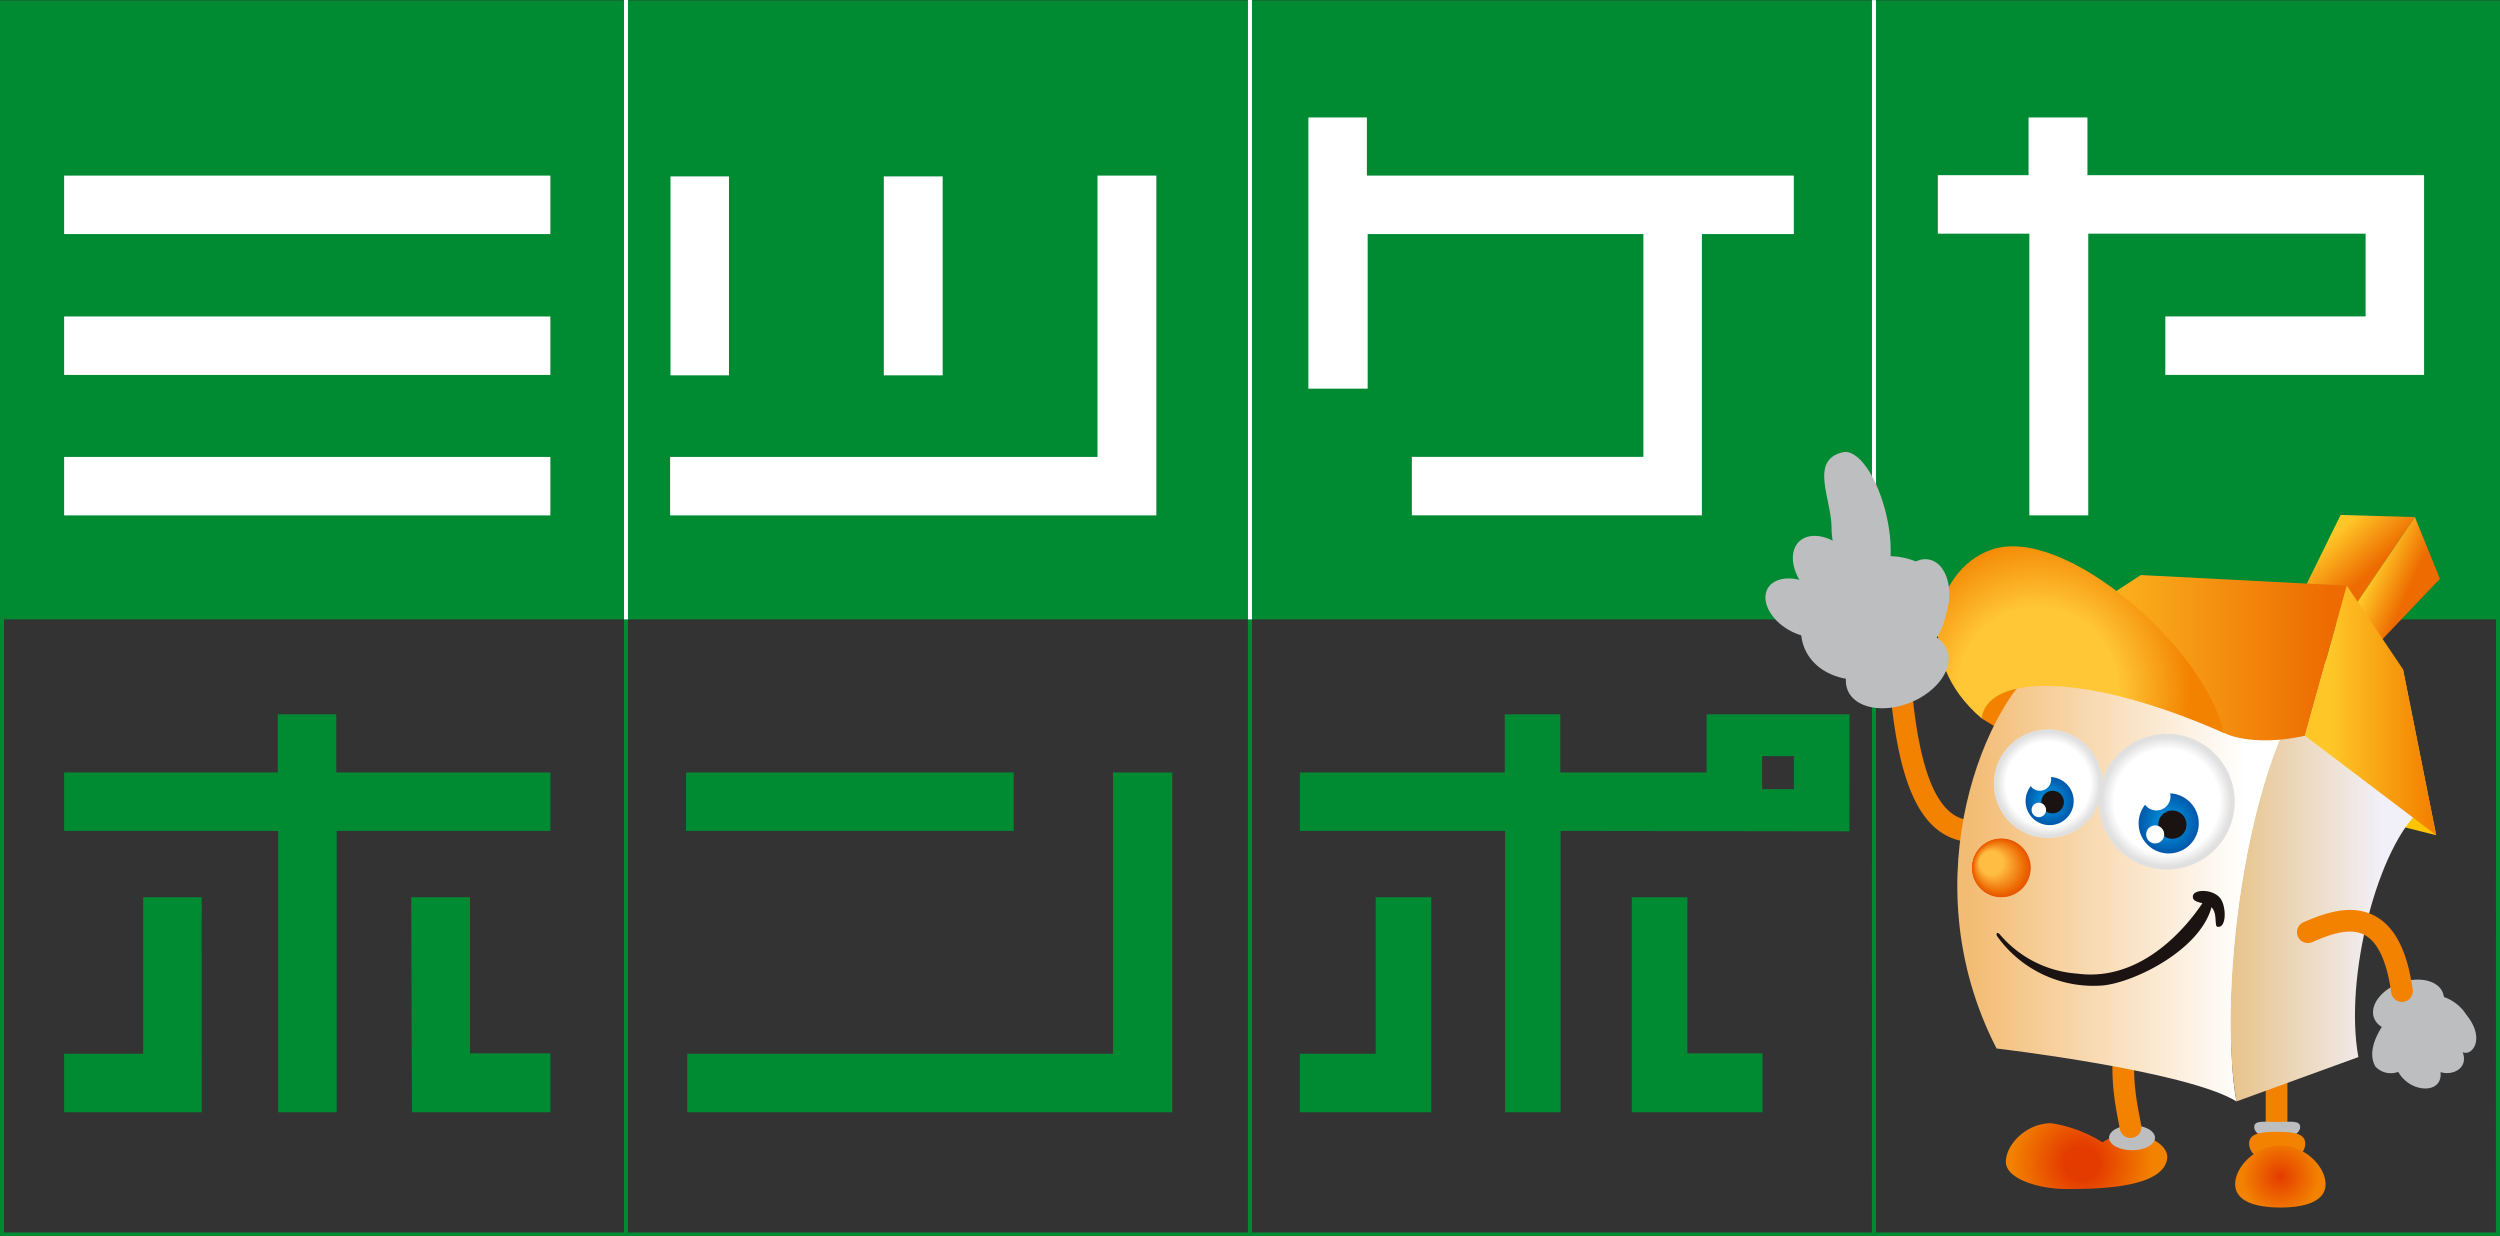
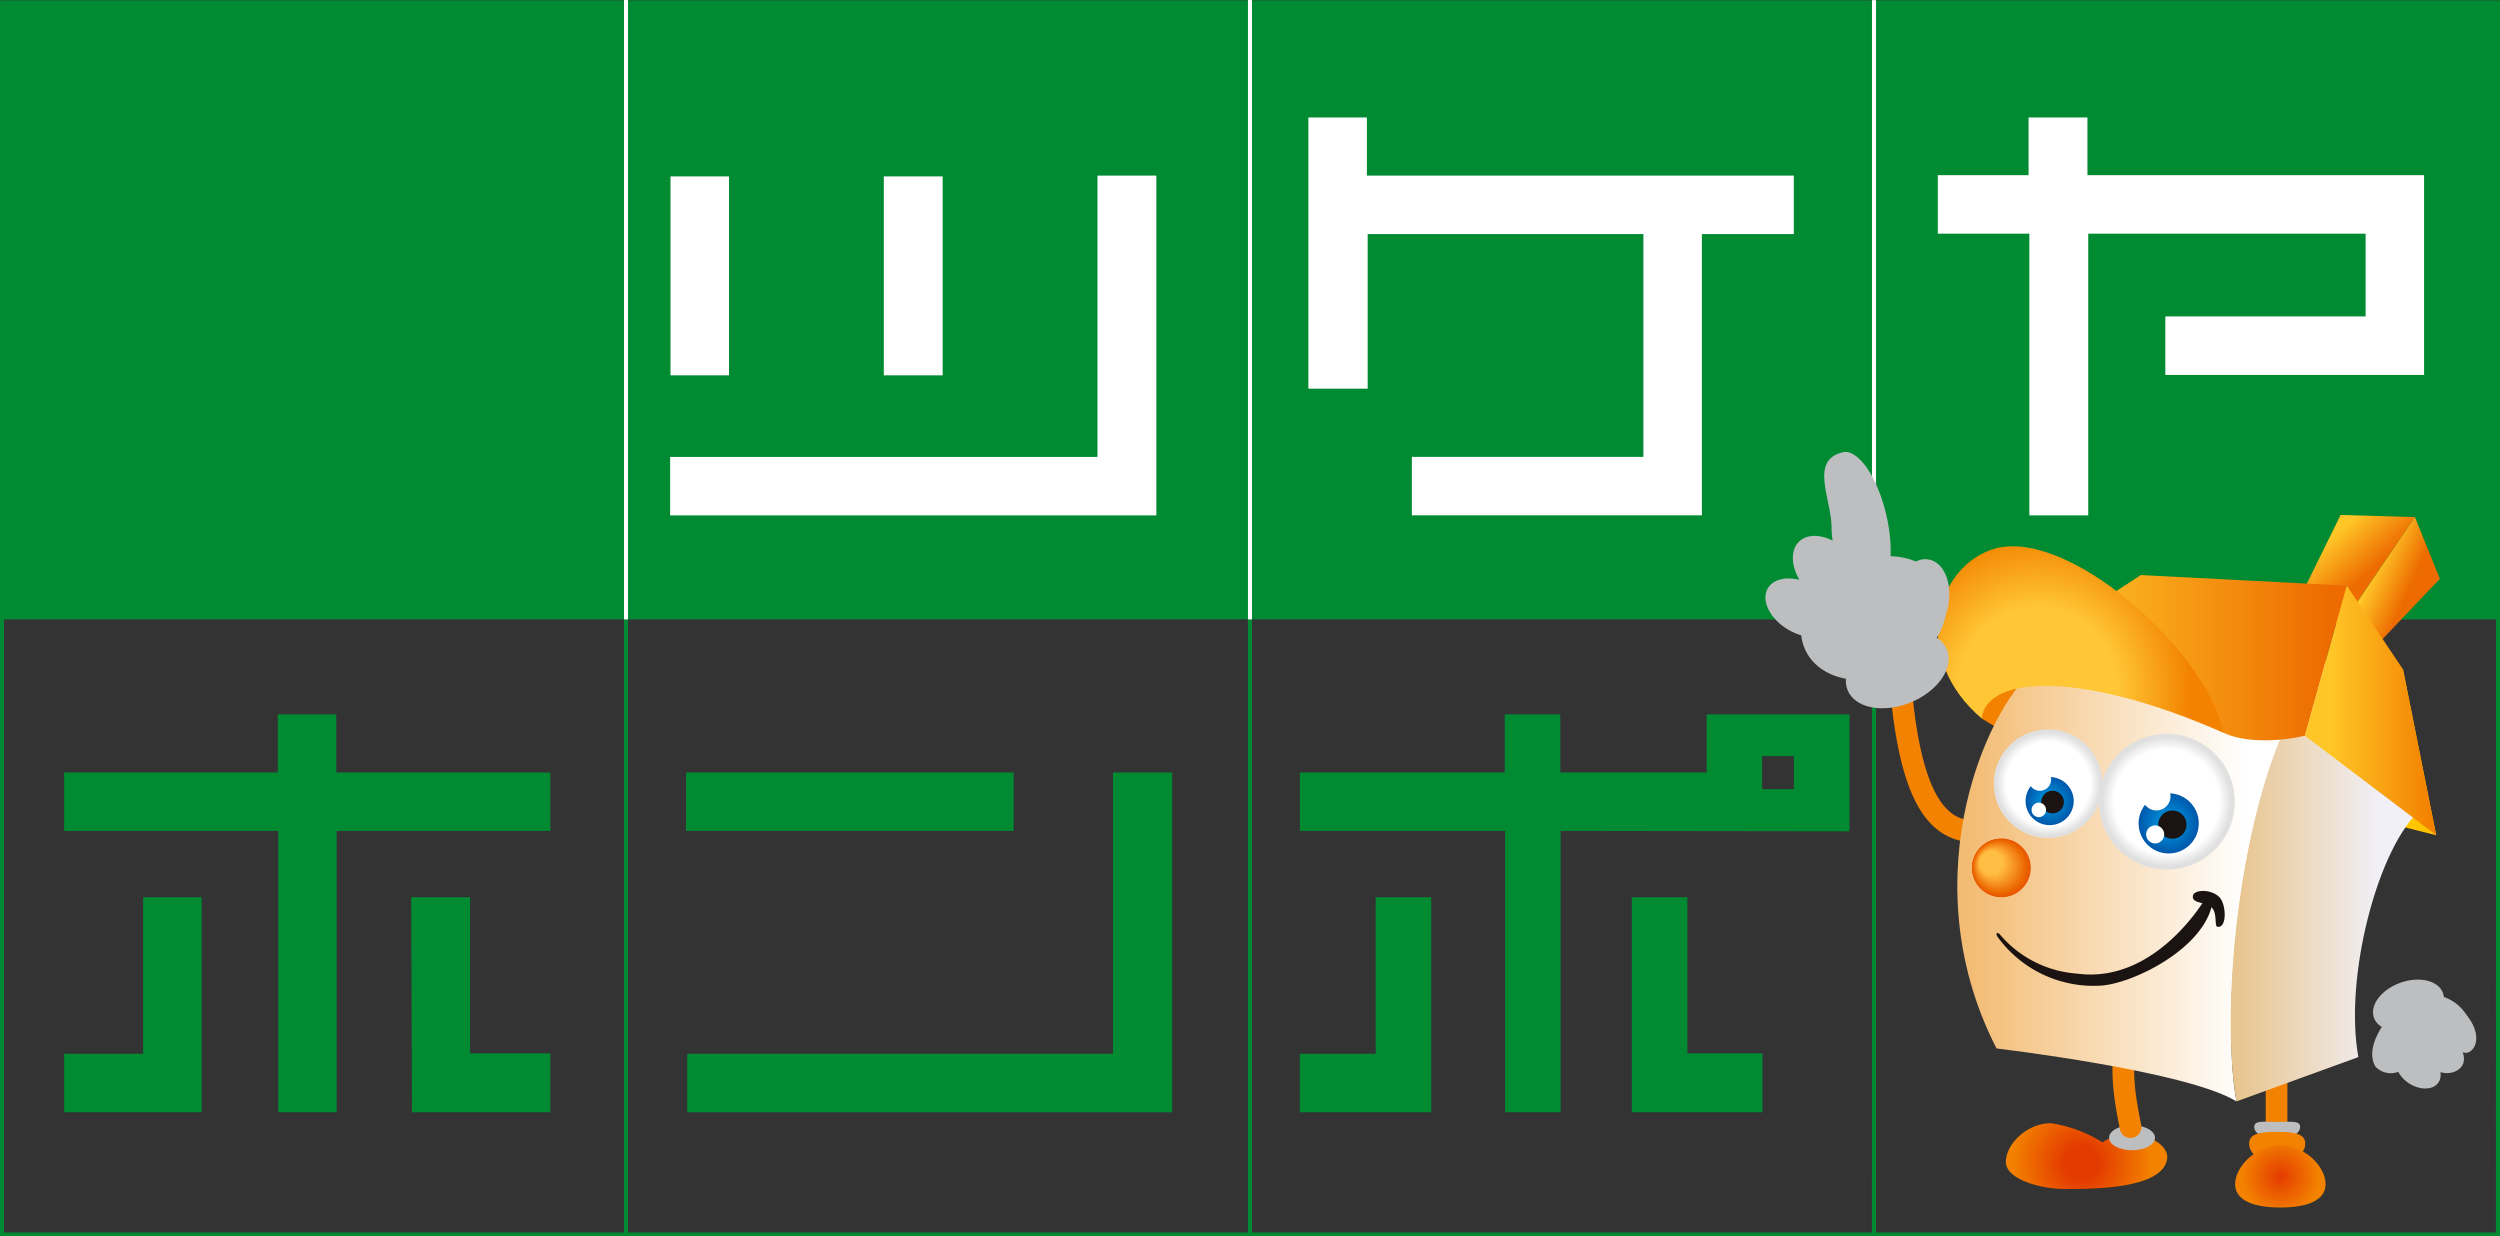
<svg xmlns="http://www.w3.org/2000/svg" xmlns:xlink="http://www.w3.org/1999/xlink" width="240" height="118.703" viewBox="0 0 240 118.703">
  <rect x="0" y="0" width="240" height="118.703" fill="#333333" stroke="none" />
  <defs>
    <radialGradient id="radial-gradient" cx="0.406" cy="0.598" r="1.319" gradientTransform="translate(0.296) scale(0.408 1)" gradientUnits="objectBoundingBox">
      <stop offset="0.2" stop-color="#e43c00" />
      <stop offset="0.8" stop-color="#f38200" />
    </radialGradient>
    <linearGradient id="linear-gradient" x1="0.238" y1="0.194" x2="0.689" y2="0.645" gradientUnits="objectBoundingBox">
      <stop offset="0.1" stop-color="#ffc627" />
      <stop offset="0.8" stop-color="#ed6b00" />
    </linearGradient>
    <linearGradient id="linear-gradient-2" x1="0.284" y1="0.364" x2="0.734" y2="0.65" xlink:href="#linear-gradient" />
    <radialGradient id="radial-gradient-2" cx="0.5" cy="0.5" r="1.127" gradientTransform="translate(16.362 -56.132) scale(0.384 0.542)" gradientUnits="objectBoundingBox">
      <stop offset="0" stop-color="#fff" />
      <stop offset="1" stop-color="#bdbebf" />
    </radialGradient>
    <radialGradient id="radial-gradient-3" cx="0.5" cy="0.5" r="0.821" gradientTransform="translate(16.336 2.697) scale(0.553 0.686)" gradientUnits="objectBoundingBox">
      <stop offset="0" stop-color="#e43c00" />
      <stop offset="1" stop-color="#f38200" />
    </radialGradient>
    <radialGradient id="radial-gradient-4" cx="0.5" cy="0.5" r="0.625" gradientTransform="translate(0.157) scale(0.686 1)" xlink:href="#radial-gradient-3" />
    <radialGradient id="radial-gradient-5" cx="0.5" cy="0.5" r="0.922" gradientTransform="translate(12.478 -39.694) scale(0.542 0.542)" xlink:href="#radial-gradient-2" />
    <linearGradient id="linear-gradient-3" y1="0.5" x2="1" y2="0.5" gradientUnits="objectBoundingBox">
      <stop offset="0.15" stop-color="#f3bc74" />
      <stop offset="0.8" stop-color="#fff" />
    </linearGradient>
    <linearGradient id="linear-gradient-4" y1="0.5" x2="1" y2="0.5" gradientUnits="objectBoundingBox">
      <stop offset="0.1" stop-color="#e8c58e" />
      <stop offset="0.8" stop-color="#f1f0f8" />
    </linearGradient>
    <linearGradient id="linear-gradient-5" y1="0.5" x2="1" y2="0.5" gradientUnits="objectBoundingBox">
      <stop offset="0.2" stop-color="#ffc627" />
      <stop offset="0.955" stop-color="#ed6b00" />
    </linearGradient>
    <linearGradient id="linear-gradient-6" y1="0.5" x2="1" y2="0.5" gradientUnits="objectBoundingBox">
      <stop offset="0.2" stop-color="#ffc627" />
      <stop offset="0.955" stop-color="#f38200" />
    </linearGradient>
    <radialGradient id="radial-gradient-6" cx="0.49" cy="0.513" r="0.527" gradientTransform="matrix(0.866, -0.279, 0.252, 0.96, 5.742, 3.312)" xlink:href="#radial-gradient-2" />
    <radialGradient id="radial-gradient-7" cx="0.5" cy="0.5" r="0.71" gradientTransform="matrix(0.685, -0.336, 0.161, 0.618, 21.225, -28.916)" xlink:href="#radial-gradient-2" />
    <radialGradient id="radial-gradient-8" cx="0.5" cy="0.5" r="0.5" gradientTransform="translate(0)" gradientUnits="objectBoundingBox">
      <stop offset="0.775" stop-color="#fff" />
      <stop offset="0.95" stop-color="#e0e0e0" />
    </radialGradient>
    <radialGradient id="radial-gradient-9" cx="0.5" cy="0.5" r="0.5" gradientTransform="translate(0)" gradientUnits="objectBoundingBox">
      <stop offset="0" stop-color="#00a2e9" />
      <stop offset="1" stop-color="#0057aa" />
    </radialGradient>
    <radialGradient id="radial-gradient-10" cx="0.5" cy="0.5" r="0.5" xlink:href="#radial-gradient-8" />
    <radialGradient id="radial-gradient-11" cx="0.5" cy="0.5" r="0.5" xlink:href="#radial-gradient-9" />
    <radialGradient id="radial-gradient-12" cx="0.352" cy="0.796" r="0.788" gradientTransform="translate(0.174) scale(0.653 1)" gradientUnits="objectBoundingBox">
      <stop offset="0.494" stop-color="#ffc736" />
      <stop offset="0.836" stop-color="#f6940e" />
      <stop offset="0.955" stop-color="#f38200" />
    </radialGradient>
    <radialGradient id="radial-gradient-13" cx="0.5" cy="0.5" r="0.698" gradientTransform="matrix(0.692, -0.379, 0.186, 0.608, 18.071, -17.916)" xlink:href="#radial-gradient-2" />
    <radialGradient id="radial-gradient-14" cx="0.507" cy="0.502" r="0.521" gradientTransform="matrix(0.473, 0.974, -0.805, 0.09, 82.503, 56.603)" xlink:href="#radial-gradient-2" />
    <radialGradient id="radial-gradient-15" cx="0.5" cy="0.5" r="0.609" gradientTransform="matrix(0.771, -0.425, 0.28, 0.702, 12.514, -2.668)" xlink:href="#radial-gradient-2" />
    <radialGradient id="radial-gradient-16" cx="0.5" cy="0.5" r="0.659" gradientTransform="matrix(0.708, 0.503, -0.271, 0.567, 6.222, 26.846)" xlink:href="#radial-gradient-2" />
    <radialGradient id="radial-gradient-17" cx="0.5" cy="0.5" r="0.587" gradientTransform="matrix(0.704, 0.72, -0.48, 0.456, 29.467, 51.479)" xlink:href="#radial-gradient-2" />
    <radialGradient id="radial-gradient-18" cx="0.5" cy="0.5" r="0.506" gradientTransform="matrix(0.307, -0.978, 0.94, 0.138, 162.588, 79.905)" xlink:href="#radial-gradient-2" />
  </defs>
  <g id="logo_shinwa-mitsukeya" transform="translate(-149.999 -620.486)">
    <g id="グループ_983" data-name="グループ 983" transform="translate(149.999 620.486)">
      <path id="パス_7656" data-name="パス 7656" d="M390,620.527H150V739.2H390ZM209.9,738.813H150.384V679.958H209.9Zm59.9,0H210.289V679.958H269.8Zm59.905,0H270.19V679.958h59.519Zm59.9,0H330.1V679.958h59.516Z" transform="translate(-149.999 -620.496)" fill="#008a32" />
-       <path id="パス_7657" data-name="パス 7657" d="M204.891,648.592H158.213v-5.616h46.678Zm0,13.522H158.213V656.5h46.678Zm0,13.484H158.213v-5.614h46.678Z" transform="translate(-152.057 -626.121)" fill="#fff" />
      <path id="パス_7658" data-name="パス 7658" d="M282.514,675.6H235.837v-5.614h41.027V642.976h5.65Zm-41.026-13.445h-5.614v-19.1h5.614Zm20.514,0h-5.651v-19.1H262Z" transform="translate(-171.505 -626.121)" fill="#fff" />
      <path id="パス_7659" data-name="パス 7659" d="M364.194,646.727h-8.826v27.005H327.526v-5.614h22.227V646.727h-26.47v14.839h-5.691V635.534h5.616v5.578h40.987Z" transform="translate(-191.987 -624.257)" fill="#fff" />
      <path id="パス_7660" data-name="パス 7660" d="M444.9,660.249H420.059v-5.616h19.227V646.69H412.66v27.043h-5.654V646.69H398.22v-5.616h8.711v-5.54h5.651v5.54H444.9Z" transform="translate(-212.188 -624.257)" fill="#fff" />
      <path id="パス_7661" data-name="パス 7661" d="M204.891,723.178H184.377v27.01h-5.613v-27.01H158.213v-5.611h20.513v-5.58h5.615v5.58h20.55Zm-33.471,27.01H158.213V744.57H165.8V729.541h5.616Zm33.471,0H191.606l-.076-20.647h5.654v14.992h7.707Z" transform="translate(-152.057 -643.411)" fill="#008a32" />
      <path id="パス_7662" data-name="パス 7662" d="M269.33,725.044H237.876v-5.61H269.33Zm15.222,27.01H237.991v-5.618h40.872v-27h5.689Z" transform="translate(-172.016 -645.277)" fill="#008a32" />
      <path id="パス_7663" data-name="パス 7663" d="M369.258,723.217l-27.729-.039v27.01H336.2v-27.01h-19.7v-5.611h19.668v-5.58h5.334v5.58h14.046v-5.58h13.718Zm-40.146,26.971h-12.62V744.57h7.285V729.541h5.335Zm31.8,0H348.365V729.541H353.7v14.992h7.212Zm3.013-31.018V716h-3.05v3.17Z" transform="translate(-191.712 -643.411)" fill="#008a32" />
      <g id="グループ_980" data-name="グループ 980" transform="translate(59.903)">
        <rect id="長方形_911" data-name="長方形 911" width="0.387" height="59.461" fill="#fff" />
      </g>
      <g id="グループ_981" data-name="グループ 981" transform="translate(119.805)">
        <rect id="長方形_912" data-name="長方形 912" width="0.386" height="59.461" fill="#fff" />
      </g>
      <g id="グループ_982" data-name="グループ 982" transform="translate(179.71 0.012)">
        <rect id="長方形_913" data-name="長方形 913" width="0.388" height="59.448" fill="#fff" />
      </g>
    </g>
    <g id="グループ_991" data-name="グループ 991" transform="translate(319.479 663.869)">
      <path id="パス_7664" data-name="パス 7664" d="M422.4,767.892c.282-1.33-1.605-2.463-3.589-2.463a4.485,4.485,0,0,0-2.6.766,12.865,12.865,0,0,0-4.931-1.834c-2.4,0-4.346,2.069-4.346,3.712s3.2,2.577,5.6,2.6C419.409,770.757,422.041,769.589,422.4,767.892Z" transform="translate(-383.852 -699.915)" fill="url(#radial-gradient)" />
      <path id="パス_7665" data-name="パス 7665" d="M427.059,702.922l-4.867,10.892,29.874,7.507L448.884,705.4Z" transform="translate(-387.674 -684.522)" fill="#ffc400" />
      <path id="パス_7666" data-name="パス 7666" d="M448.285,697.122l-4.728-1.147,4.689-9.526,7.136.205Z" transform="translate(-393.027 -680.395)" fill="url(#linear-gradient)" />
      <path id="パス_7667" data-name="パス 7667" d="M449.866,697.191l2.361,2.954,7.131-7.5-2.4-5.925Z" transform="translate(-394.607 -680.464)" fill="url(#linear-gradient-2)" />
      <path id="パス_7668" data-name="パス 7668" d="M403.246,704.408l.433,3.5,23.137,14.154,4.284-13.344-12.118-14.568Z" transform="translate(-382.927 -682.323)" fill="#f38200" />
      <path id="パス_7669" data-name="パス 7669" d="M440.219,747.2v13.773a1.041,1.041,0,1,0,2.081,0V747.2a1.041,1.041,0,1,0-2.081,0Z" transform="translate(-392.19 -695.355)" fill="#f38200" />
      <path id="パス_7670" data-name="パス 7670" d="M443.155,764.668c0,.66-.987,1.2-2.2,1.2s-2.21-.537-2.21-1.2.988-.478,2.21-.478S443.155,764.009,443.155,764.668Z" transform="translate(-391.82 -699.867)" fill="url(#radial-gradient-2)" />
      <path id="パス_7671" data-name="パス 7671" d="M443.482,766.6c0,1.024-1.207,1.852-2.694,1.852s-2.7-.827-2.7-1.852,1.205-1.13,2.7-1.13S443.482,765.58,443.482,766.6Z" transform="translate(-391.656 -700.193)" fill="url(#radial-gradient-3)" />
      <path id="パス_7672" data-name="パス 7672" d="M444.987,770.922c0,1.647-1.944,2.245-4.342,2.245s-4.346-.6-4.346-2.245,1.945-3.716,4.346-3.716S444.987,769.277,444.987,770.922Z" transform="translate(-391.208 -700.628)" fill="url(#radial-gradient-4)" />
      <path id="パス_7673" data-name="パス 7673" d="M424.563,765.823c0,.662-.985,1.2-2.206,1.2s-2.206-.535-2.206-1.2.988-1.2,2.206-1.2S424.563,765.163,424.563,765.823Z" transform="translate(-387.162 -699.982)" fill="url(#radial-gradient-5)" />
      <path id="パス_7674" data-name="パス 7674" d="M425.5,743.752c-6.4,4.738-4.966,12.053-4.277,15.568l.078.4a1.041,1.041,0,0,0,2.045-.393l-.08-.41c-.653-3.334-1.868-9.539,3.474-13.494a1.041,1.041,0,0,0-1.24-1.674Z" transform="translate(-387.27 -694.701)" fill="#f38200" />
      <path id="パス_7675" data-name="パス 7675" d="M392.852,704.322a1.042,1.042,0,0,0-.973,1.105c.621,9.693,2.392,14.739,5.747,16.361,2.4,1.163,5.389.467,9.131-2.125a1.041,1.041,0,1,0-1.186-1.711c-3.027,2.1-5.4,2.758-7.039,1.962-2.527-1.222-4.023-6-4.575-14.62A1.041,1.041,0,0,0,392.852,704.322Z" transform="translate(-380.079 -684.872)" fill="#f38200" />
      <path id="パス_7676" data-name="パス 7676" d="M404.482,742.425s18.257,2.142,23.032,5.081c-1.561-8.082.158-33.34,8.883-42.063l-27.691.163C403.93,708.638,395.945,725.805,404.482,742.425Z" transform="translate(-382.293 -685.154)" fill="url(#linear-gradient-3)" />
      <path id="パス_7677" data-name="パス 7677" d="M445.17,705.444l8.944,13.935c-4.223,3.487-7.528,16.22-6.122,23.871l-11.705,4.256c-1.959-11.143,1.353-35.819,8.883-42.063" transform="translate(-391.067 -685.154)" fill="url(#linear-gradient-4)" />
      <path id="パス_7678" data-name="パス 7678" d="M434.714,709.571l4.024-14.407-19.755-1.018-15.736,10.262c4.676-2.833,8.806-3.5,14.682-.395,6,3.172,7.323,4.467,8.974,5.27,1.836.892,4.987.938,7.812.288" transform="translate(-382.927 -682.323)" fill="url(#linear-gradient-5)" />
      <path id="パス_7679" data-name="パス 7679" d="M449.257,695.5l-4.024,14.408,12.607,9.55-3.183-15.917Z" transform="translate(-393.446 -682.664)" fill="url(#linear-gradient-6)" />
      <g id="グループ_984" data-name="グループ 984" transform="translate(22.186 42.148)">
        <path id="パス_7680" data-name="パス 7680" d="M425.889,735.359s-4.764,8.4-12.416,7.374a10.7,10.7,0,0,1-7.4-3.744c-.21-.238-.433-.218-.285.141a11.365,11.365,0,0,0,10.045,4.749c3.078-.233,9.846-3.562,10.639-7.941Z" transform="translate(-405.738 -734.797)" fill="#1a1311" />
        <path id="パス_7681" data-name="パス 7681" d="M433.511,735.3c-.723-.921-2.7-.89-2.628-.113.026.634,1.133.484,1.657.884.8.517.346,1.982.722,1.982C434.137,738.192,434.111,736.066,433.511,735.3Z" transform="translate(-412.037 -734.609)" fill="#1a1311" />
      </g>
      <path id="パス_7682" data-name="パス 7682" d="M455.515,750s-2.508,2.8-1.348,4.791a2.01,2.01,0,0,0,2.19.511c1.183,2.1,4.322,2.153,4.057.024,1.165.379,2.714-.372,2.129-1.915.9.426,2.235-1.277.355-3.589a4.167,4.167,0,0,0-3.91-1.916Z" transform="translate(-395.608 -695.788)" fill="url(#radial-gradient-6)" />
      <path id="パス_7683" data-name="パス 7683" d="M460.681,747.261c.429,1.2-.709,2.706-2.539,3.359s-3.661.21-4.091-.991.706-2.707,2.538-3.362S460.249,746.057,460.681,747.261Z" transform="translate(-395.633 -695.306)" fill="url(#radial-gradient-7)" />
-       <path id="パス_7684" data-name="パス 7684" d="M444.859,738.218a1.041,1.041,0,0,0,.811,1.918c1.513-.64,3.586-1.517,5.1-.66,1.249.708,2.092,2.558,2.5,5.5a1.041,1.041,0,0,0,2.062-.289c-.514-3.665-1.671-5.962-3.539-7.02C449.39,736.3,446.554,737.5,444.859,738.218Z" transform="translate(-393.194 -693.071)" fill="#f38200" />
      <g id="グループ_986" data-name="グループ 986" transform="translate(32.016 27.066)">
        <path id="パス_7685" data-name="パス 7685" d="M431.89,721a6.518,6.518,0,1,1-6.52-6.518A6.52,6.52,0,0,1,431.89,721Z" transform="translate(-418.853 -714.485)" fill="url(#radial-gradient-8)" />
        <g id="グループ_985" data-name="グループ 985" transform="translate(3.813 4.649)">
          <path id="パス_7686" data-name="パス 7686" d="M429.713,724.991a2.886,2.886,0,1,1-2.889-2.887A2.888,2.888,0,0,1,429.713,724.991Z" transform="translate(-423.941 -721.043)" fill="url(#radial-gradient-9)" />
          <path id="パス_7687" data-name="パス 7687" d="M429.164,725.66a1.355,1.355,0,1,1-1.355-1.356A1.357,1.357,0,0,1,429.164,725.66Z" transform="translate(-424.571 -721.594)" fill="#1a1311" />
          <path id="パス_7688" data-name="パス 7688" d="M427.118,722.042a1.353,1.353,0,1,1-1.354-1.354A1.355,1.355,0,0,1,427.118,722.042Z" transform="translate(-424.059 -720.688)" fill="#fff" />
          <path id="パス_7689" data-name="パス 7689" d="M426.636,727.08a.865.865,0,1,1-.866-.866A.866.866,0,0,1,426.636,727.08Z" transform="translate(-424.183 -722.073)" fill="#fff" />
        </g>
      </g>
      <g id="グループ_988" data-name="グループ 988" transform="translate(21.926 26.639)">
        <path id="パス_7690" data-name="パス 7690" d="M415.823,719.133a5.216,5.216,0,1,1-5.216-5.218A5.215,5.215,0,0,1,415.823,719.133Z" transform="translate(-405.39 -713.915)" fill="url(#radial-gradient-10)" />
        <g id="グループ_987" data-name="グループ 987" transform="translate(3.051 3.723)">
          <path id="パス_7691" data-name="パス 7691" d="M414.079,722.323a2.309,2.309,0,1,1-2.309-2.307A2.312,2.312,0,0,1,414.079,722.323Z" transform="translate(-409.461 -719.166)" fill="url(#radial-gradient-11)" />
          <path id="パス_7692" data-name="パス 7692" d="M413.641,722.859a1.085,1.085,0,1,1-1.084-1.083A1.082,1.082,0,0,1,413.641,722.859Z" transform="translate(-409.965 -719.607)" fill="#1a1311" />
          <path id="パス_7693" data-name="パス 7693" d="M412.007,719.966a1.084,1.084,0,1,1-1.085-1.084A1.088,1.088,0,0,1,412.007,719.966Z" transform="translate(-409.555 -718.882)" fill="#fff" />
          <path id="パス_7694" data-name="パス 7694" d="M411.619,723.994a.694.694,0,1,1-.694-.693A.7.7,0,0,1,411.619,723.994Z" transform="translate(-409.654 -719.989)" fill="#fff" />
        </g>
      </g>
      <g id="グループ_989" data-name="グループ 989" transform="translate(19.837 37.12)">
        <path id="パス_7695" data-name="パス 7695" d="M408.232,730.712a2.814,2.814,0,1,1-2.816-2.812A2.814,2.814,0,0,1,408.232,730.712Z" transform="translate(-402.603 -727.9)" fill="#e85400" />
        <path id="パス_7696" data-name="パス 7696" d="M408.192,730.711a2.787,2.787,0,1,1-2.788-2.784A2.785,2.785,0,0,1,408.192,730.711Z" transform="translate(-402.607 -727.907)" fill="#e85600" />
        <path id="パス_7697" data-name="パス 7697" d="M408.152,730.71a2.759,2.759,0,1,1-2.76-2.757A2.757,2.757,0,0,1,408.152,730.71Z" transform="translate(-402.611 -727.913)" fill="#e95700" />
        <path id="パス_7698" data-name="パス 7698" d="M408.113,730.71a2.731,2.731,0,1,1-2.733-2.73A2.729,2.729,0,0,1,408.113,730.71Z" transform="translate(-402.615 -727.92)" fill="#e95900" />
        <path id="パス_7699" data-name="パス 7699" d="M408.073,730.708a2.7,2.7,0,1,1-2.7-2.7A2.7,2.7,0,0,1,408.073,730.708Z" transform="translate(-402.619 -727.927)" fill="#e95b00" />
        <path id="パス_7700" data-name="パス 7700" d="M408.034,730.707a2.676,2.676,0,1,1-2.677-2.673A2.674,2.674,0,0,1,408.034,730.707Z" transform="translate(-402.623 -727.934)" fill="#ea5d00" />
        <path id="パス_7701" data-name="パス 7701" d="M407.995,730.706a2.648,2.648,0,1,1-2.649-2.646A2.647,2.647,0,0,1,407.995,730.706Z" transform="translate(-402.627 -727.94)" fill="#ea5e00" />
        <path id="パス_7702" data-name="パス 7702" d="M407.955,730.706a2.621,2.621,0,1,1-2.622-2.619A2.619,2.619,0,0,1,407.955,730.706Z" transform="translate(-402.631 -727.947)" fill="#ea6000" />
        <path id="パス_7703" data-name="パス 7703" d="M407.916,730.7a2.593,2.593,0,1,1-2.594-2.591A2.591,2.591,0,0,1,407.916,730.7Z" transform="translate(-402.635 -727.954)" fill="#eb6200" />
        <path id="パス_7704" data-name="パス 7704" d="M407.876,730.7a2.565,2.565,0,1,1-2.566-2.563A2.564,2.564,0,0,1,407.876,730.7Z" transform="translate(-402.639 -727.96)" fill="#eb6400" />
-         <path id="パス_7705" data-name="パス 7705" d="M407.837,730.7a2.537,2.537,0,1,1-2.538-2.535A2.536,2.536,0,0,1,407.837,730.7Z" transform="translate(-402.643 -727.967)" fill="#ec6500" />
        <path id="パス_7706" data-name="パス 7706" d="M407.8,730.7a2.509,2.509,0,1,1-2.511-2.508A2.509,2.509,0,0,1,407.8,730.7Z" transform="translate(-402.647 -727.974)" fill="#ec6700" />
        <path id="パス_7707" data-name="パス 7707" d="M407.758,730.7a2.482,2.482,0,1,1-2.483-2.481A2.481,2.481,0,0,1,407.758,730.7Z" transform="translate(-402.651 -727.98)" fill="#ec6900" />
        <path id="パス_7708" data-name="パス 7708" d="M407.718,730.7a2.454,2.454,0,1,1-2.455-2.453A2.453,2.453,0,0,1,407.718,730.7Z" transform="translate(-402.655 -727.987)" fill="#ed6b00" />
        <path id="パス_7709" data-name="パス 7709" d="M407.678,730.7a2.427,2.427,0,1,1-2.427-2.425A2.425,2.425,0,0,1,407.678,730.7Z" transform="translate(-402.659 -727.994)" fill="#ed6c00" />
        <path id="パス_7710" data-name="パス 7710" d="M407.639,730.7a2.4,2.4,0,1,1-2.4-2.4A2.4,2.4,0,0,1,407.639,730.7Z" transform="translate(-402.663 -728)" fill="#ee6e01" />
        <path id="パス_7711" data-name="パス 7711" d="M407.6,730.7a2.371,2.371,0,1,1-2.372-2.37A2.37,2.37,0,0,1,407.6,730.7Z" transform="translate(-402.667 -728.007)" fill="#ee7005" />
        <path id="パス_7712" data-name="パス 7712" d="M407.56,730.7a2.344,2.344,0,1,1-2.344-2.342A2.342,2.342,0,0,1,407.56,730.7Z" transform="translate(-402.671 -728.014)" fill="#ee7208" />
        <path id="パス_7713" data-name="パス 7713" d="M407.521,730.7a2.316,2.316,0,1,1-2.316-2.315A2.315,2.315,0,0,1,407.521,730.7Z" transform="translate(-402.675 -728.02)" fill="#ef730a" />
        <path id="パス_7714" data-name="パス 7714" d="M407.481,730.694a2.288,2.288,0,1,1-2.289-2.287A2.287,2.287,0,0,1,407.481,730.694Z" transform="translate(-402.679 -728.027)" fill="#ef750b" />
        <path id="パス_7715" data-name="パス 7715" d="M407.442,730.693a2.26,2.26,0,1,1-2.261-2.259A2.26,2.26,0,0,1,407.442,730.693Z" transform="translate(-402.683 -728.034)" fill="#f0770d" />
        <path id="パス_7716" data-name="パス 7716" d="M407.4,730.692a2.233,2.233,0,1,1-2.233-2.232A2.232,2.232,0,0,1,407.4,730.692Z" transform="translate(-402.687 -728.04)" fill="#f0790e" />
        <path id="パス_7717" data-name="パス 7717" d="M407.363,730.691a2.2,2.2,0,1,1-2.206-2.2A2.2,2.2,0,0,1,407.363,730.691Z" transform="translate(-402.691 -728.047)" fill="#f07a10" />
        <path id="パス_7718" data-name="パス 7718" d="M407.323,730.69a2.177,2.177,0,1,1-2.178-2.176A2.177,2.177,0,0,1,407.323,730.69Z" transform="translate(-402.695 -728.054)" fill="#f17c11" />
        <path id="パス_7719" data-name="パス 7719" d="M407.284,730.69a2.149,2.149,0,1,1-2.15-2.149A2.149,2.149,0,0,1,407.284,730.69Z" transform="translate(-402.699 -728.061)" fill="#f17e12" />
        <path id="パス_7720" data-name="パス 7720" d="M407.244,730.689a2.122,2.122,0,1,1-2.122-2.122A2.121,2.121,0,0,1,407.244,730.689Z" transform="translate(-402.702 -728.067)" fill="#f27f14" />
        <path id="パス_7721" data-name="パス 7721" d="M407.2,730.687a2.094,2.094,0,1,1-2.095-2.093A2.094,2.094,0,0,1,407.2,730.687Z" transform="translate(-402.706 -728.074)" fill="#f28115" />
        <path id="パス_7722" data-name="パス 7722" d="M407.165,730.687a2.067,2.067,0,1,1-2.067-2.065A2.065,2.065,0,0,1,407.165,730.687Z" transform="translate(-402.711 -728.081)" fill="#f28316" />
        <path id="パス_7723" data-name="パス 7723" d="M407.126,730.686a2.039,2.039,0,1,1-2.039-2.039A2.038,2.038,0,0,1,407.126,730.686Z" transform="translate(-402.715 -728.087)" fill="#f38517" />
        <path id="パス_7724" data-name="パス 7724" d="M407.086,730.685a2.011,2.011,0,1,1-2.011-2.011A2.01,2.01,0,0,1,407.086,730.685Z" transform="translate(-402.718 -728.094)" fill="#f38619" />
        <path id="パス_7725" data-name="パス 7725" d="M407.047,730.684a1.983,1.983,0,1,1-1.984-1.983A1.982,1.982,0,0,1,407.047,730.684Z" transform="translate(-402.722 -728.101)" fill="#f4881a" />
        <path id="パス_7726" data-name="パス 7726" d="M407.007,730.682a1.956,1.956,0,1,1-1.956-1.955A1.955,1.955,0,0,1,407.007,730.682Z" transform="translate(-402.727 -728.107)" fill="#f48a1b" />
        <path id="パス_7727" data-name="パス 7727" d="M406.968,730.682a1.928,1.928,0,1,1-1.928-1.928A1.927,1.927,0,0,1,406.968,730.682Z" transform="translate(-402.73 -728.114)" fill="#f48b1d" />
        <path id="パス_7728" data-name="パス 7728" d="M406.928,730.681a1.9,1.9,0,1,1-1.9-1.9A1.9,1.9,0,0,1,406.928,730.681Z" transform="translate(-402.734 -728.121)" fill="#f58d1e" />
        <path id="パス_7729" data-name="パス 7729" d="M406.889,730.68a1.873,1.873,0,1,1-1.873-1.873A1.872,1.872,0,0,1,406.889,730.68Z" transform="translate(-402.739 -728.127)" fill="#f58f1f" />
        <path id="パス_7730" data-name="パス 7730" d="M406.85,730.679A1.845,1.845,0,1,1,405,728.834,1.845,1.845,0,0,1,406.85,730.679Z" transform="translate(-402.743 -728.134)" fill="#f69120" />
        <path id="パス_7731" data-name="パス 7731" d="M406.81,730.679a1.817,1.817,0,1,1-1.817-1.817A1.816,1.816,0,0,1,406.81,730.679Z" transform="translate(-402.747 -728.141)" fill="#f69222" />
        <path id="パス_7732" data-name="パス 7732" d="M406.77,730.677a1.79,1.79,0,1,1-1.79-1.79A1.79,1.79,0,0,1,406.77,730.677Z" transform="translate(-402.75 -728.147)" fill="#f69423" />
        <path id="パス_7733" data-name="パス 7733" d="M406.731,730.676a1.762,1.762,0,1,1-1.762-1.762A1.762,1.762,0,0,1,406.731,730.676Z" transform="translate(-402.754 -728.154)" fill="#f79624" />
        <path id="パス_7734" data-name="パス 7734" d="M406.692,730.675a1.734,1.734,0,1,1-1.734-1.734A1.734,1.734,0,0,1,406.692,730.675Z" transform="translate(-402.758 -728.161)" fill="#f79725" />
        <path id="パス_7735" data-name="パス 7735" d="M406.652,730.674a1.707,1.707,0,1,1-1.706-1.707A1.706,1.706,0,0,1,406.652,730.674Z" transform="translate(-402.762 -728.167)" fill="#f89927" />
        <path id="パス_7736" data-name="パス 7736" d="M406.613,730.674a1.679,1.679,0,1,1-1.679-1.68A1.678,1.678,0,0,1,406.613,730.674Z" transform="translate(-402.766 -728.174)" fill="#f89b28" />
        <path id="パス_7737" data-name="パス 7737" d="M406.573,730.673a1.651,1.651,0,1,1-1.651-1.652A1.651,1.651,0,0,1,406.573,730.673Z" transform="translate(-402.77 -728.181)" fill="#f89d29" />
        <path id="パス_7738" data-name="パス 7738" d="M406.534,730.671a1.623,1.623,0,1,1-1.623-1.623A1.623,1.623,0,0,1,406.534,730.671Z" transform="translate(-402.774 -728.188)" fill="#f99e2a" />
        <path id="パス_7739" data-name="パス 7739" d="M406.494,730.67a1.6,1.6,0,1,1-1.6-1.6A1.6,1.6,0,0,1,406.494,730.67Z" transform="translate(-402.778 -728.194)" fill="#f9a02c" />
        <path id="パス_7740" data-name="パス 7740" d="M406.455,730.67a1.568,1.568,0,1,1-1.568-1.569A1.568,1.568,0,0,1,406.455,730.67Z" transform="translate(-402.782 -728.201)" fill="#faa22d" />
        <path id="パス_7741" data-name="パス 7741" d="M406.415,730.669a1.54,1.54,0,1,1-1.54-1.541A1.541,1.541,0,0,1,406.415,730.669Z" transform="translate(-402.786 -728.208)" fill="#faa42e" />
        <path id="パス_7742" data-name="パス 7742" d="M406.376,730.668a1.512,1.512,0,1,1-1.512-1.514A1.513,1.513,0,0,1,406.376,730.668Z" transform="translate(-402.79 -728.214)" fill="#fba530" />
        <path id="パス_7743" data-name="パス 7743" d="M406.336,730.667a1.485,1.485,0,1,1-1.485-1.485A1.486,1.486,0,0,1,406.336,730.667Z" transform="translate(-402.794 -728.221)" fill="#fba731" />
        <path id="パス_7744" data-name="パス 7744" d="M406.3,730.666a1.457,1.457,0,1,1-1.458-1.458A1.458,1.458,0,0,1,406.3,730.666Z" transform="translate(-402.798 -728.228)" fill="#fba932" />
        <path id="パス_7745" data-name="パス 7745" d="M406.257,730.665a1.43,1.43,0,1,1-1.43-1.431A1.43,1.43,0,0,1,406.257,730.665Z" transform="translate(-402.802 -728.234)" fill="#fcaa34" />
        <path id="パス_7746" data-name="パス 7746" d="M406.218,730.664a1.4,1.4,0,1,1-1.4-1.4A1.4,1.4,0,0,1,406.218,730.664Z" transform="translate(-402.806 -728.241)" fill="#fcac35" />
        <path id="パス_7747" data-name="パス 7747" d="M406.178,730.663a1.374,1.374,0,1,1-1.374-1.375A1.374,1.374,0,0,1,406.178,730.663Z" transform="translate(-402.81 -728.248)" fill="#fdae36" />
        <path id="パス_7748" data-name="パス 7748" d="M406.139,730.662a1.346,1.346,0,1,1-1.347-1.348A1.347,1.347,0,0,1,406.139,730.662Z" transform="translate(-402.814 -728.254)" fill="#fdaf38" />
        <path id="パス_7749" data-name="パス 7749" d="M406.1,730.661a1.319,1.319,0,1,1-1.319-1.32A1.319,1.319,0,0,1,406.1,730.661Z" transform="translate(-402.818 -728.261)" fill="#fdb139" />
-         <path id="パス_7750" data-name="パス 7750" d="M406.06,730.66a1.291,1.291,0,1,1-1.291-1.292A1.291,1.291,0,0,1,406.06,730.66Z" transform="translate(-402.822 -728.268)" fill="#feb33a" />
        <path id="パス_7751" data-name="パス 7751" d="M406.02,730.659a1.263,1.263,0,1,1-1.264-1.265A1.264,1.264,0,0,1,406.02,730.659Z" transform="translate(-402.826 -728.274)" fill="#feb43c" />
        <path id="パス_7752" data-name="パス 7752" d="M405.981,730.658a1.235,1.235,0,1,1-1.236-1.237A1.236,1.236,0,0,1,405.981,730.658Z" transform="translate(-402.83 -728.281)" fill="#ffb63d" />
        <path id="パス_7753" data-name="パス 7753" d="M405.941,730.658a1.208,1.208,0,1,1-1.208-1.21A1.209,1.209,0,0,1,405.941,730.658Z" transform="translate(-402.834 -728.288)" fill="#ffb83f" />
        <path id="パス_7754" data-name="パス 7754" d="M405.9,730.656a1.18,1.18,0,1,1-1.18-1.181A1.181,1.181,0,0,1,405.9,730.656Z" transform="translate(-402.838 -728.295)" fill="#ffba40" />
        <path id="パス_7755" data-name="パス 7755" d="M405.862,730.655a1.153,1.153,0,1,1-1.153-1.154A1.153,1.153,0,0,1,405.862,730.655Z" transform="translate(-402.842 -728.301)" fill="#ffbb41" />
        <path id="パス_7756" data-name="パス 7756" d="M405.823,730.655a1.125,1.125,0,1,1-1.125-1.127A1.126,1.126,0,0,1,405.823,730.655Z" transform="translate(-402.846 -728.308)" fill="#ffbd43" />
      </g>
      <path id="パス_7757" data-name="パス 7757" d="M425.658,708.372c-1.57-7.847-15.292-20.169-22.4-17.549-5.42,2-7.546,10.451-.837,16.158C402.989,702.7,412.39,702.52,425.658,708.372Z" transform="translate(-381.669 -681.401)" fill="url(#radial-gradient-12)" />
      <g id="グループ_990" data-name="グループ 990">
        <path id="パス_7758" data-name="パス 7758" d="M396.142,703.1c.708,1.729-.853,4.006-3.485,5.084s-5.34.553-6.05-1.178.854-4,3.489-5.083S395.434,701.366,396.142,703.1Z" transform="translate(-378.716 -684.131)" fill="url(#radial-gradient-13)" />
        <path id="パス_7759" data-name="パス 7759" d="M388.546,691.637c-1.452.34-4.174-2.251-4.174-6,0-2.718-2.164-6.484,1.085-7.233,1.452-.336,3.319,2.35,4.172,6.007S390,691.3,388.546,691.637Z" transform="translate(-378.022 -678.371)" fill="url(#radial-gradient-14)" />
        <path id="パス_7760" data-name="パス 7760" d="M394.238,694.583c1.315,2.809-.555,6.467-4.177,8.166s-7.633.8-8.951-2.009.553-6.466,4.179-8.165S392.921,691.772,394.238,694.583Z" transform="translate(-377.276 -681.714)" fill="url(#radial-gradient-15)" />
        <path id="パス_7761" data-name="パス 7761" d="M382.793,699.271c-.679,1.168-2.667,1.272-4.444.241s-2.664-2.819-1.987-3.985,2.67-1.271,4.446-.238S383.474,698.1,382.793,699.271Z" transform="translate(-376.135 -682.432)" fill="url(#radial-gradient-16)" />
        <path id="パス_7762" data-name="パス 7762" d="M385.966,695.608c-1.076,1.037-3.228.546-4.808-1.092s-1.988-3.81-.911-4.847,3.229-.55,4.809,1.091S387.043,694.57,385.966,695.608Z" transform="translate(-377.014 -681.065)" fill="url(#radial-gradient-17)" />
        <path id="パス_7763" data-name="パス 7763" d="M395.915,692.151c1.46.315,2.259,2.373,1.78,4.6s-2.045,3.777-3.511,3.465-2.251-2.374-1.775-4.6S394.452,691.837,395.915,692.151Z" transform="translate(-380.178 -681.814)" fill="url(#radial-gradient-18)" />
      </g>
    </g>
  </g>
</svg>